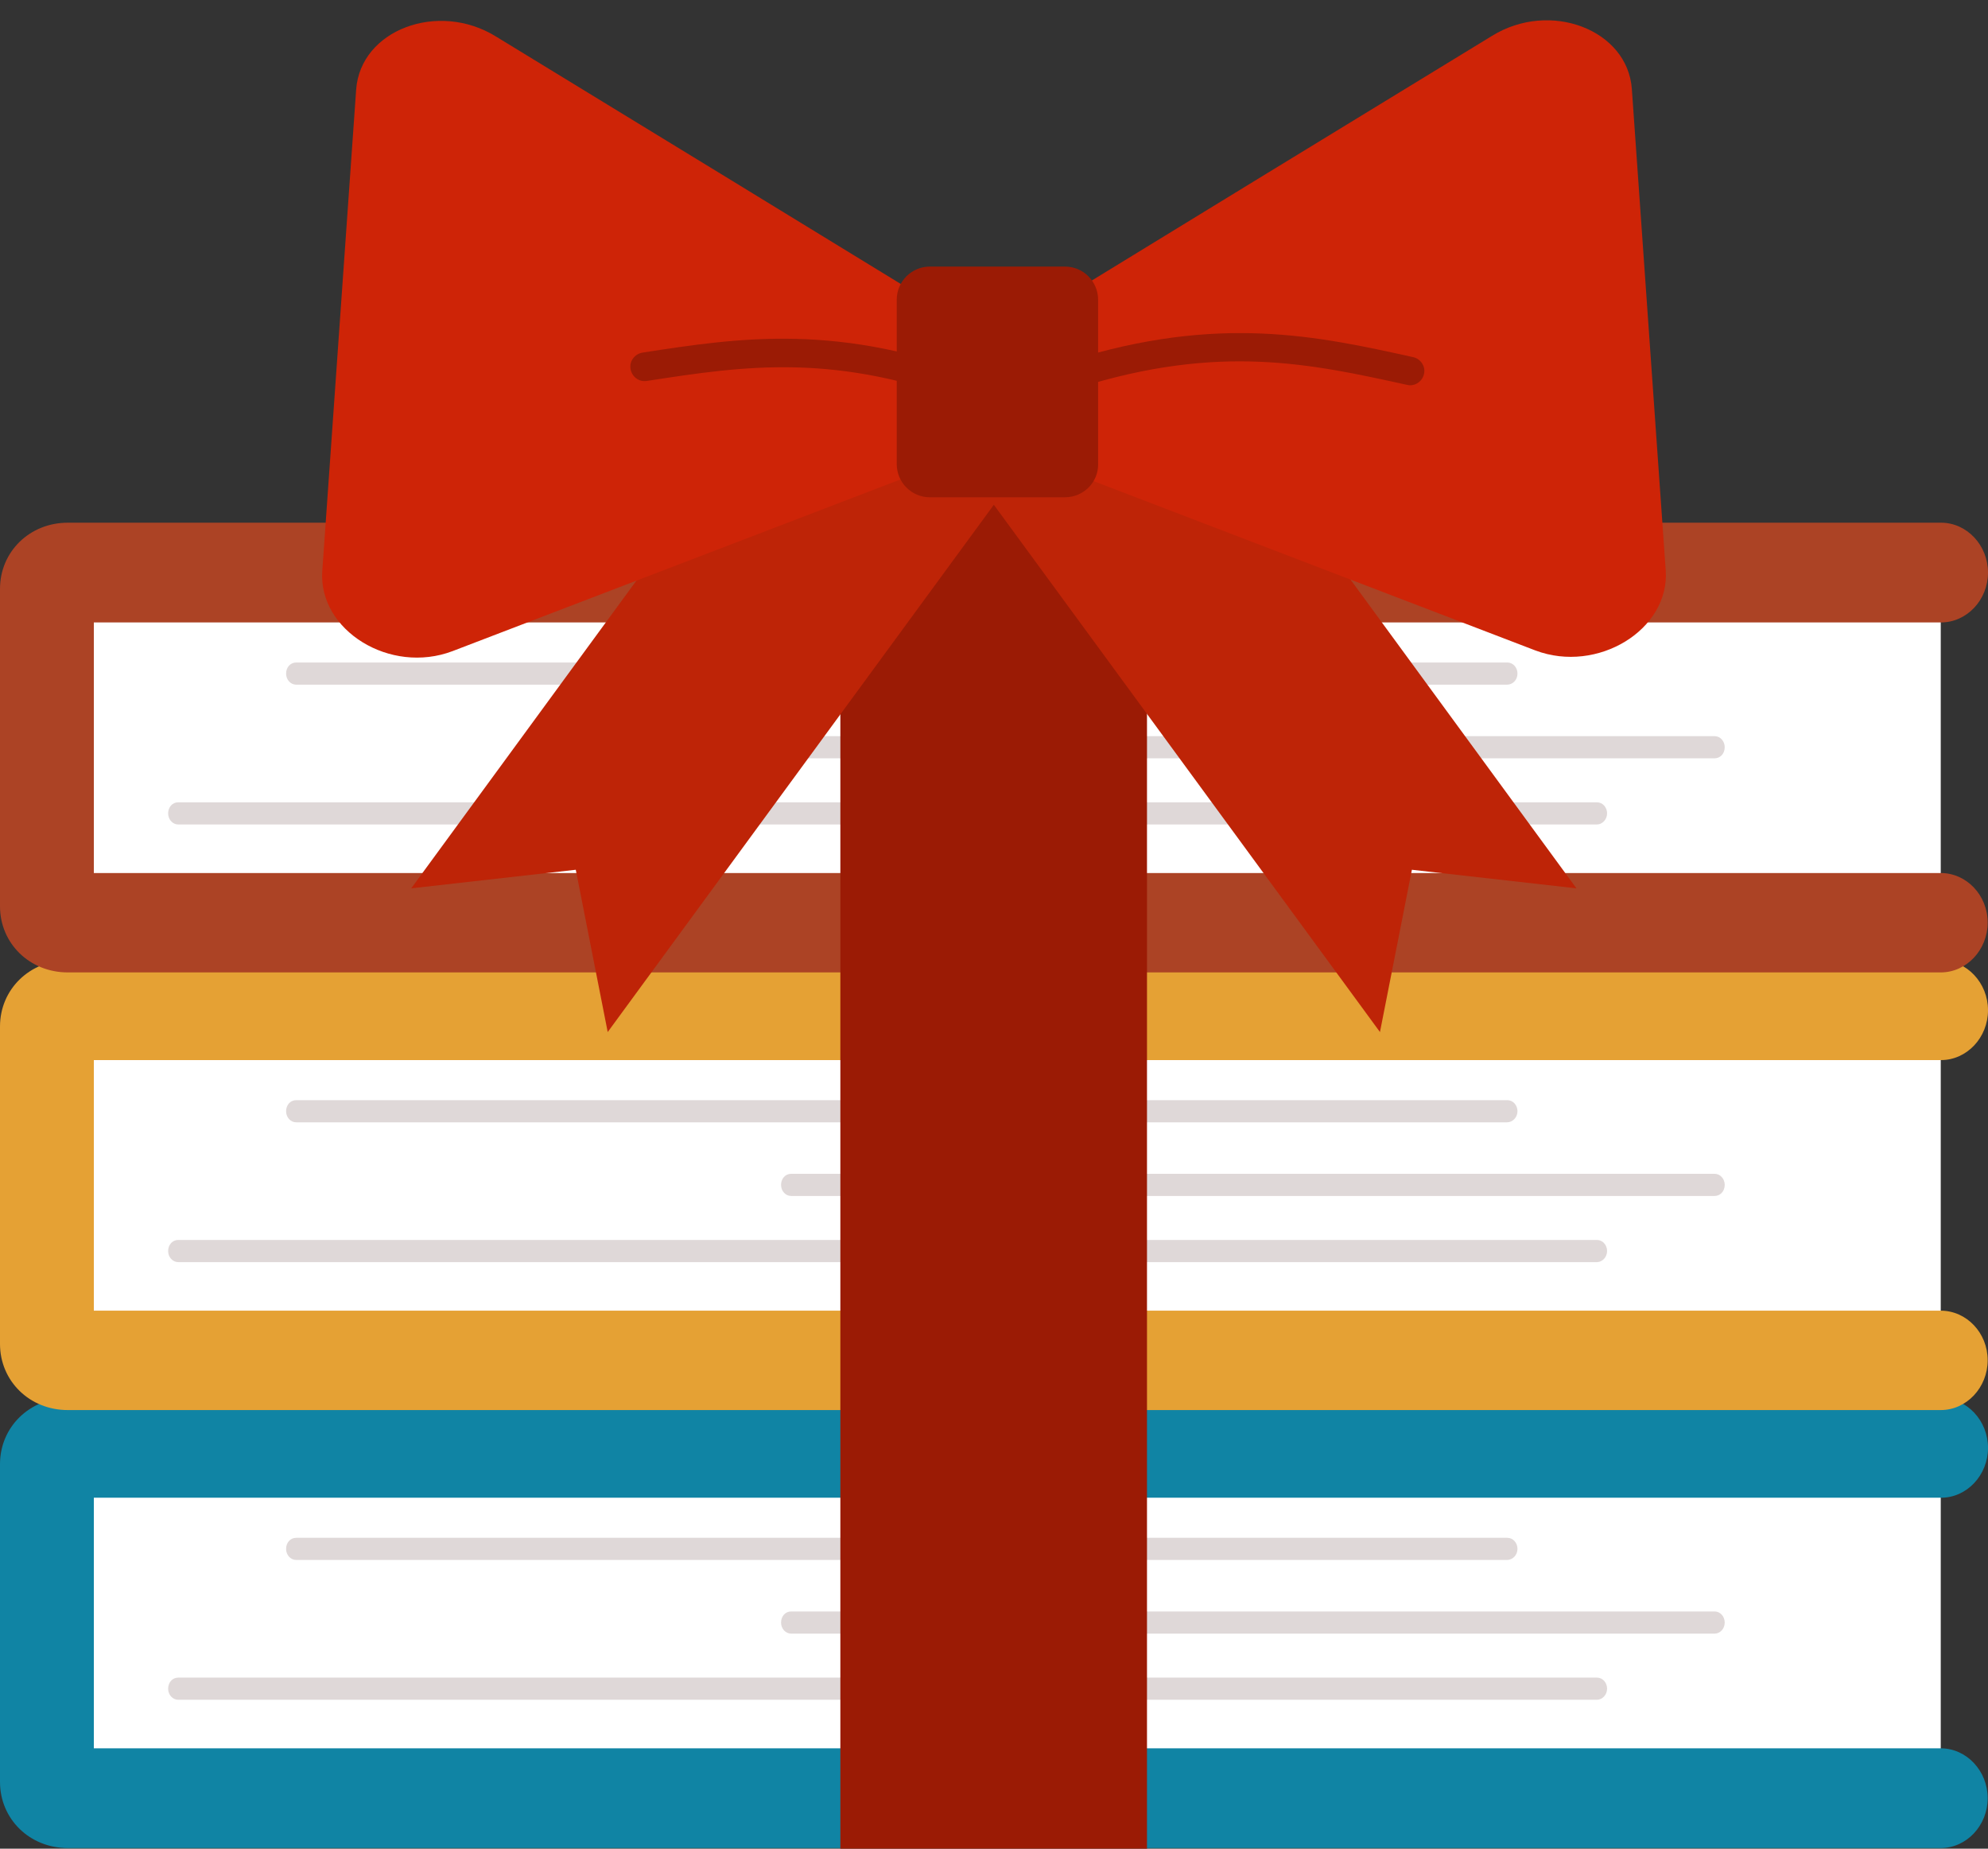
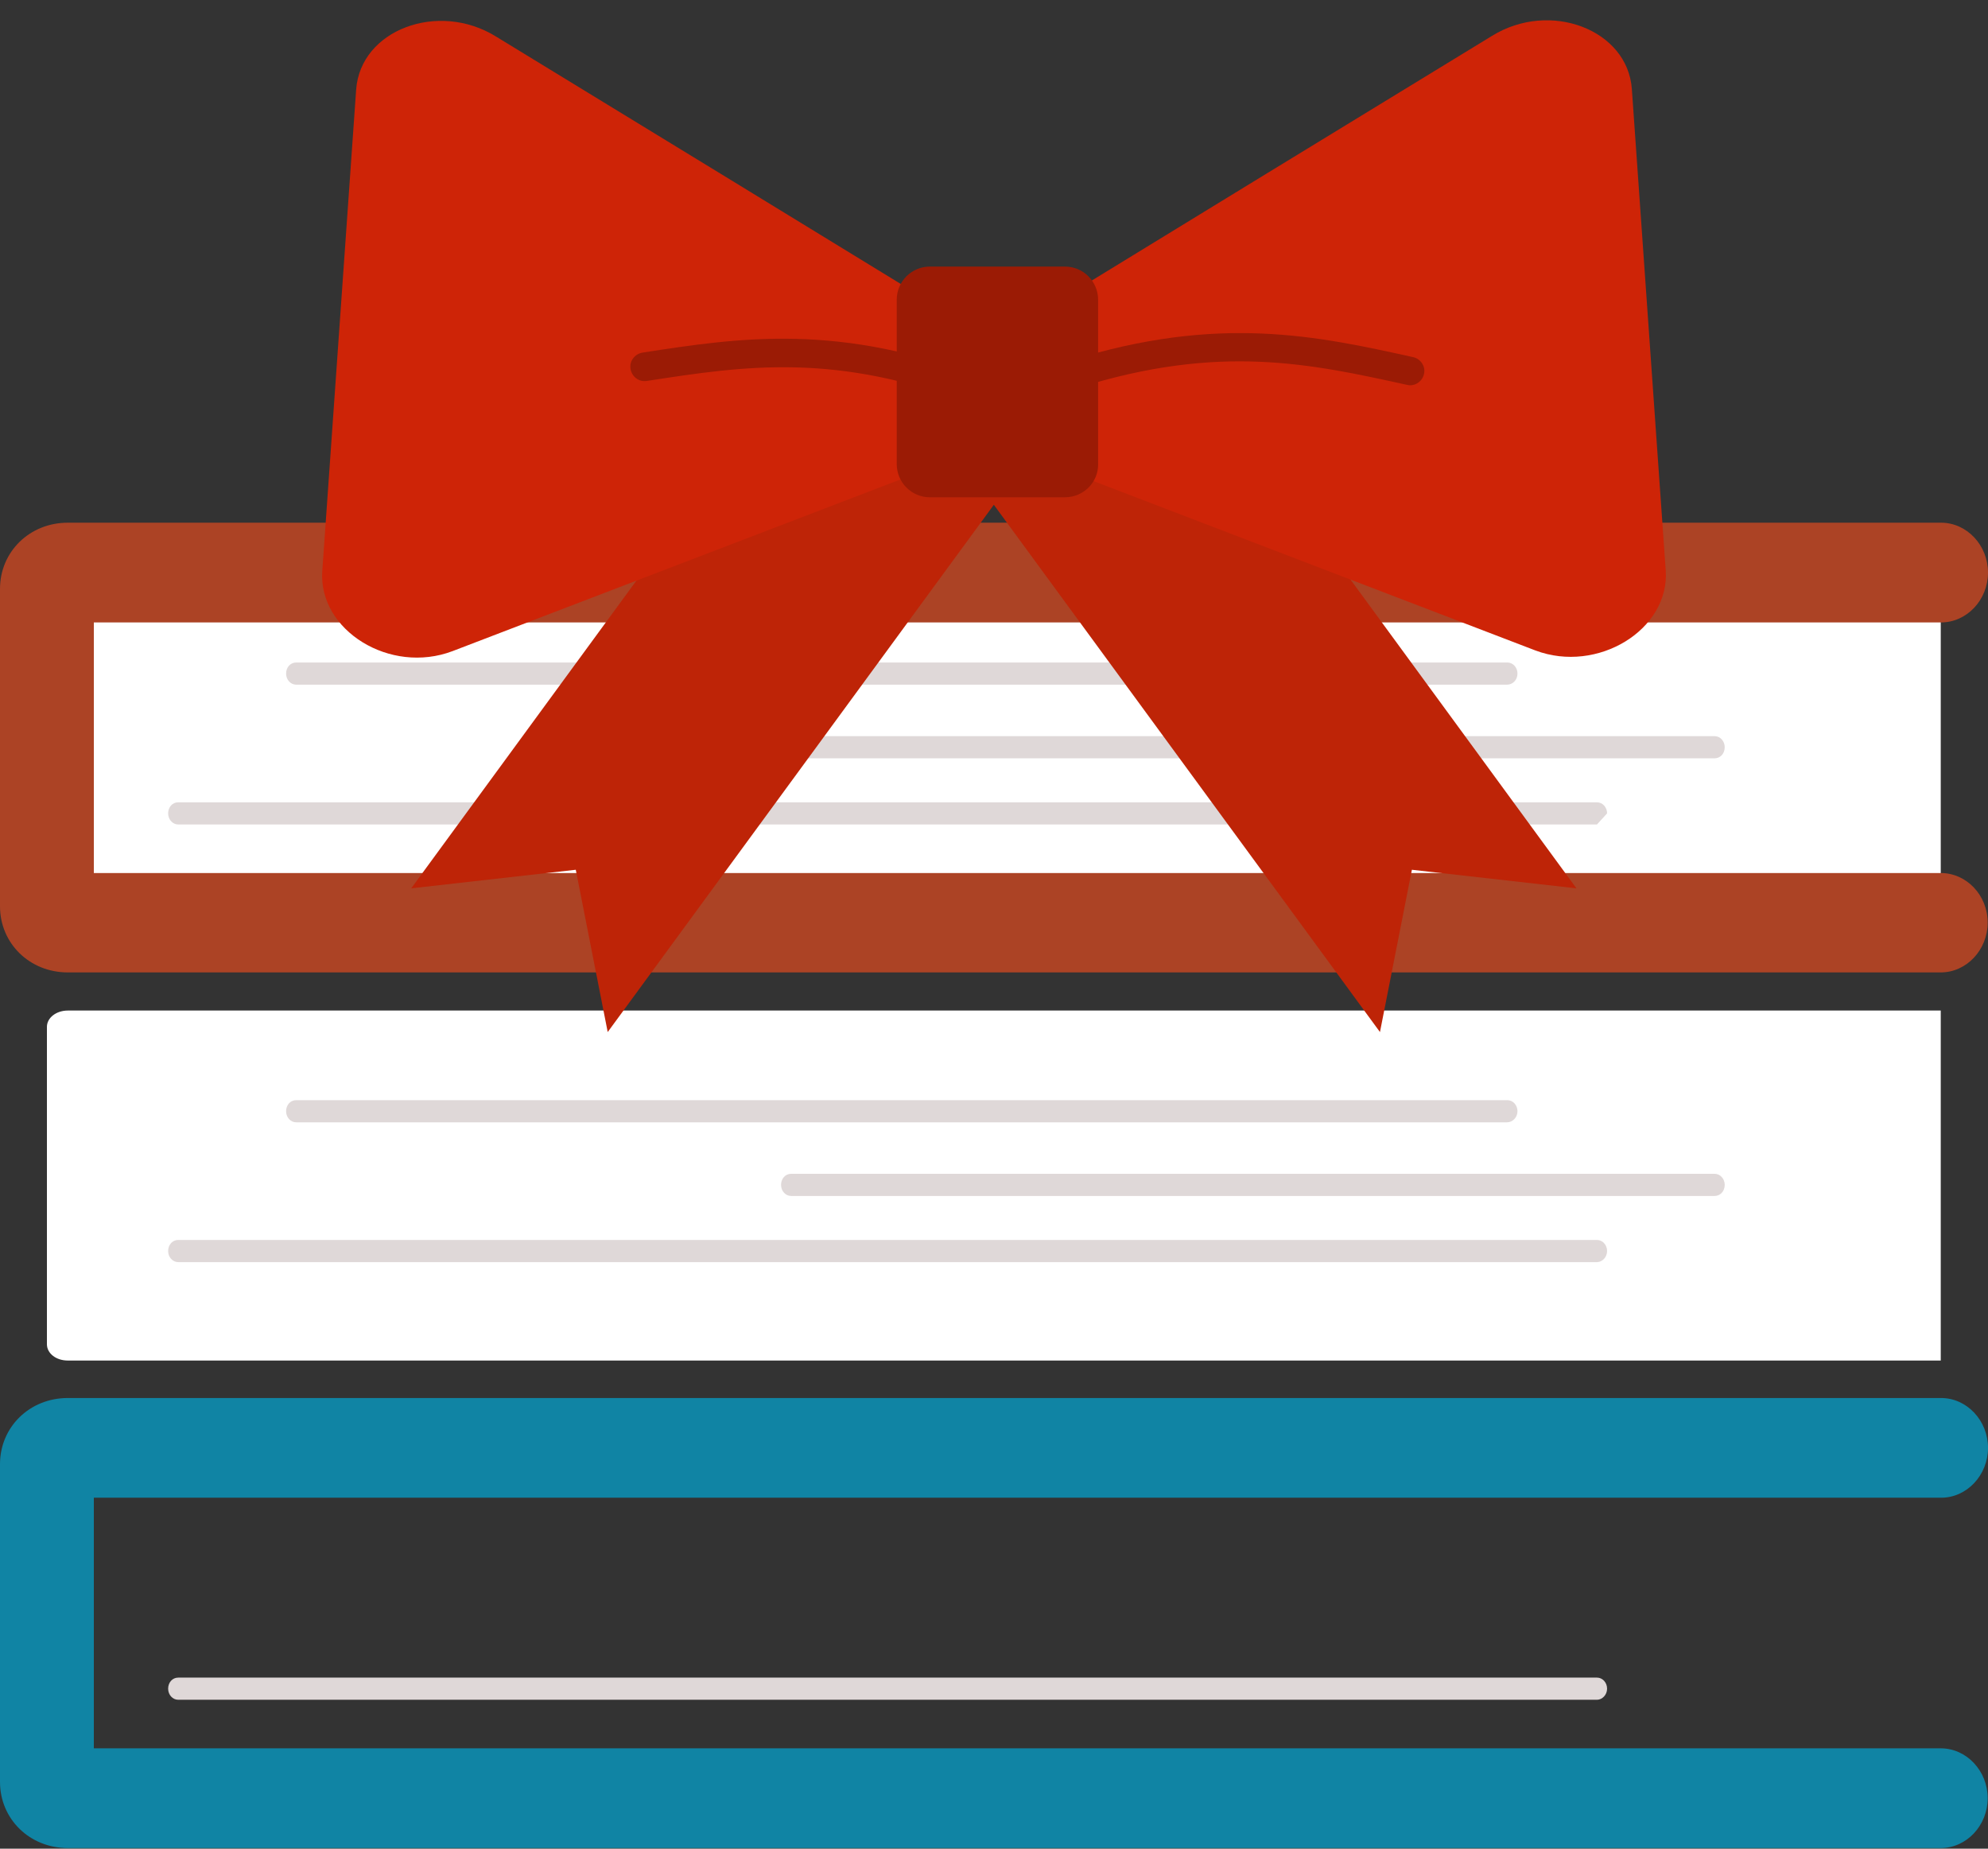
<svg xmlns="http://www.w3.org/2000/svg" height="567.3" preserveAspectRatio="xMidYMid meet" version="1.0" viewBox="195.0 213.2 610.1 567.3" width="610.1" zoomAndPan="magnify">
  <rect x="195.0" y="213.2" width="610.1" height="567.3" fill="#333333" stroke="none" />
  <g>
    <g id="change1_2">
-       <path d="M790.6,765H215.8c-3.6,0-6.4-2.2-6.4-5v-97.4c0-2.8,2.9-5,6.4-5h574.8" fill="#FFF" />
-     </g>
+       </g>
    <g id="change2_1">
      <path d="M790.6,749.7H223.8v-76.9h566.9c7.9,0,14.4-6.9,14.4-15.3c0-8.4-6.5-15.3-14.4-15.3H215.8 c-11.7,0-20.8,8.9-20.8,20.3V760c0,11.4,9.1,20.3,20.8,20.3h574.8c7.9,0,14.4-6.9,14.4-15.3C805,756.6,798.5,749.7,790.6,749.7z" fill="#1084A4" />
    </g>
    <g id="change3_4">
-       <path d="M657.5,691.9H285.9c-1.7,0-3.1-1.5-3.1-3.4s1.3-3.4,3.1-3.4h371.7c1.7,0,3.1,1.5,3.1,3.4 S659.2,691.9,657.5,691.9z" fill="#DFD8D8" />
-     </g>
+       </g>
    <g id="change3_5">
      <path d="M685.1,734.8H249.7c-1.7,0-3.1-1.5-3.1-3.4s1.3-3.4,3.1-3.4h435.4c1.7,0,3.1,1.5,3.1,3.4 C688.2,733.3,686.7,734.8,685.1,734.8z" fill="#DFD8D8" />
    </g>
    <g id="change3_6">
-       <path d="M721.2,714.5H437.8c-1.7,0-3.1-1.5-3.1-3.4s1.3-3.4,3.1-3.4h283.4c1.7,0,3.1,1.5,3.1,3.4 S722.9,714.5,721.2,714.5z" fill="#DFD8D8" />
-     </g>
+       </g>
  </g>
  <g>
    <g id="change1_1">
      <path d="M790.6,630.7H215.8c-3.6,0-6.4-2.2-6.4-5v-97.4c0-2.8,2.9-5,6.4-5h574.8" fill="#FFF" />
    </g>
    <g id="change4_1">
-       <path d="M790.6,615.4H223.8v-76.9h566.9c7.9,0,14.4-6.9,14.4-15.3c0-8.4-6.5-15.3-14.4-15.3H215.8 c-11.7,0-20.8,8.9-20.8,20.3v97.4c0,11.4,9.1,20.3,20.8,20.3h574.8c7.9,0,14.4-6.9,14.4-15.3S798.5,615.4,790.6,615.4z" fill="#E5A134" />
-     </g>
+       </g>
    <g id="change3_1">
      <path d="M657.5,557.6H285.9c-1.7,0-3.1-1.5-3.1-3.4s1.3-3.4,3.1-3.4h371.7c1.7,0,3.1,1.5,3.1,3.4 S659.2,557.6,657.5,557.6z" fill="#DFD8D8" />
    </g>
    <g id="change3_2">
      <path d="M685.1,600.5H249.7c-1.7,0-3.1-1.5-3.1-3.4s1.3-3.4,3.1-3.4h435.4c1.7,0,3.1,1.5,3.1,3.4 C688.2,599,686.7,600.5,685.1,600.5z" fill="#DFD8D8" />
    </g>
    <g id="change3_3">
      <path d="M721.2,580.2H437.8c-1.7,0-3.1-1.5-3.1-3.4s1.3-3.4,3.1-3.4h283.4c1.7,0,3.1,1.5,3.1,3.4 C724.3,578.8,722.9,580.2,721.2,580.2z" fill="#DFD8D8" />
    </g>
  </g>
  <g>
    <g id="change1_3">
      <path d="M790.6,496.4H215.8c-3.6,0-6.4-2.2-6.4-5V394c0-2.8,2.9-5,6.4-5h574.8" fill="#FFF" />
    </g>
    <g id="change5_1">
      <path d="M790.6,481.1H223.8v-76.9h566.9c7.9,0,14.4-6.9,14.4-15.3s-6.5-15.3-14.4-15.3H215.8 c-11.7,0-20.8,8.9-20.8,20.3v97.4c0,11.4,9.1,20.3,20.8,20.3h574.8c7.9,0,14.4-6.9,14.4-15.3S798.5,481.1,790.6,481.1z" fill="#AC4325" />
    </g>
    <g id="change3_7">
      <path d="M657.5,423.3H285.9c-1.7,0-3.1-1.5-3.1-3.4s1.3-3.4,3.1-3.4h371.7c1.7,0,3.1,1.5,3.1,3.4 C660.7,421.9,659.2,423.3,657.5,423.3z" fill="#DFD8D8" />
    </g>
    <g id="change3_8">
-       <path d="M685.1,466.2H249.7c-1.7,0-3.1-1.5-3.1-3.4s1.3-3.4,3.1-3.4h435.4c1.7,0,3.1,1.5,3.1,3.4 C688.2,464.7,686.7,466.2,685.1,466.2z" fill="#DFD8D8" />
+       <path d="M685.1,466.2H249.7c-1.7,0-3.1-1.5-3.1-3.4s1.3-3.4,3.1-3.4h435.4c1.7,0,3.1,1.5,3.1,3.4 z" fill="#DFD8D8" />
    </g>
    <g id="change3_9">
      <path d="M721.2,445.9H437.8c-1.7,0-3.1-1.5-3.1-3.4s1.3-3.4,3.1-3.4h283.4c1.7,0,3.1,1.5,3.1,3.4 C724.3,444.5,722.9,445.9,721.2,445.9z" fill="#DFD8D8" />
    </g>
  </g>
  <g>
    <g id="change6_1">
-       <path d="M452.9 366.8H547V780.5H452.9z" fill="#9B1B05" />
-     </g>
+       </g>
    <g id="change7_1">
      <path d="M445.1 316.5L321.2 485.8 371.7 480.1 381.5 529.9 521.9 338.2z" fill="#BE2407" />
    </g>
    <g id="change7_2">
      <path d="M478.1 338.2L618.5 529.9 628.3 480.1 678.8 485.8 554.9 316.5z" fill="#BE2407" />
    </g>
    <g id="change8_1">
      <path d="M419.4,268.5l72.4,44.3c17.8,10.8,16.1,33.7-2.9,40.8l-77.5,29.7L333.9,413c-19.2,7.3-41.2-6.4-40-24.5 l5.2-73.9l5.2-73.9c1.3-18.3,25.1-27.3,42.9-16.3L419.4,268.5z" fill="#CE2407" />
    </g>
    <g id="change8_2">
      <path d="M652.9,224.2c17.8-11,41.6-1.9,42.9,16.3l5.2,73.9l5.2,73.9c1.2,18.1-20.9,31.7-40,24.5l-77.5-29.7 l-77.5-29.7c-19-7.1-20.7-30-2.9-40.8l72.4-44.3L652.9,224.2z" fill="#CE2407" />
    </g>
    <g id="change6_2">
      <path d="M495.7,337.9c-0.5,0-1.1-0.1-1.6-0.3c-42.5-16.5-70.7-12.1-100.6-7.5c-2.4,0.4-4.6-1.3-5-3.7 c-0.4-2.4,1.3-4.6,3.7-5c29.8-4.6,60.5-9.3,105.1,8c2.3,0.9,3.4,3.4,2.5,5.7C499.1,336.8,497.5,337.9,495.7,337.9z" fill="#9B1B05" />
    </g>
    <g id="change6_3">
      <path d="M524.6,332.5c-1.9,0-3.6-1.2-4.2-3.1c-0.7-2.3,0.5-4.8,2.9-5.5c45.7-14.3,76-7.6,105.4-1.1 c2.3,0.5,3.9,2.9,3.3,5.2c-0.5,2.3-2.9,3.9-5.2,3.3c-29.6-6.5-57.5-12.7-100.9,0.9C525.5,332.4,525.1,332.5,524.6,332.5z" fill="#9B1B05" />
    </g>
    <g id="change6_4">
      <path d="M521.8,365.8h-41.4c-5.7,0-10.2-4.6-10.2-10.2v-50.4c0-5.7,4.6-10.2,10.2-10.2h41.4 c5.7,0,10.2,4.6,10.2,10.2v50.4C532.1,361.2,527.5,365.8,521.8,365.8z" fill="#9B1B05" />
    </g>
  </g>
</svg>